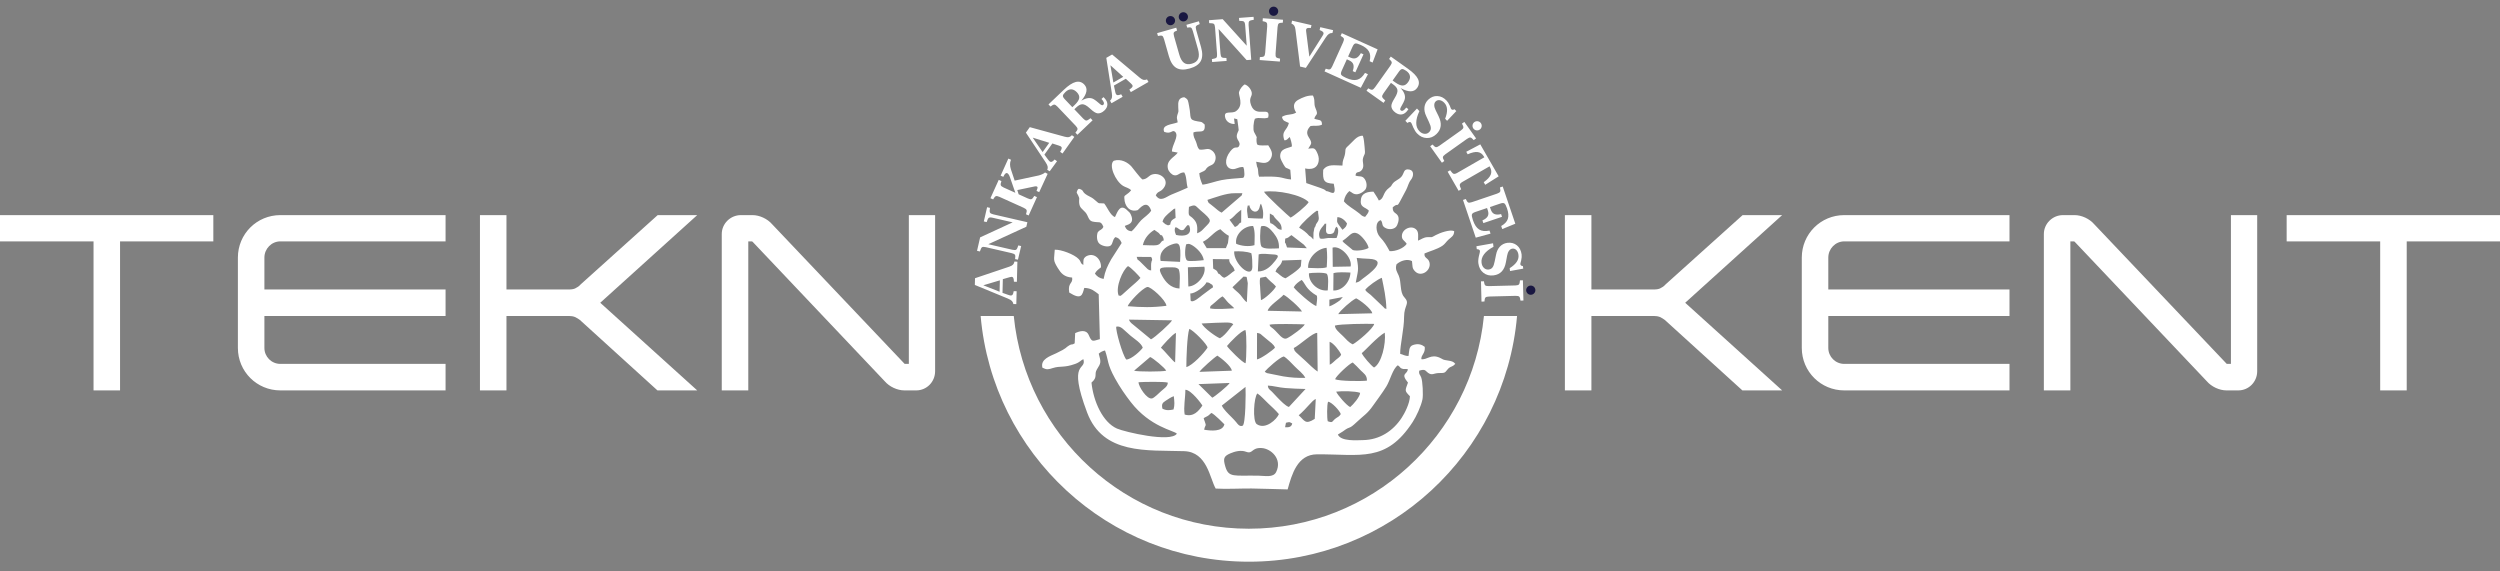
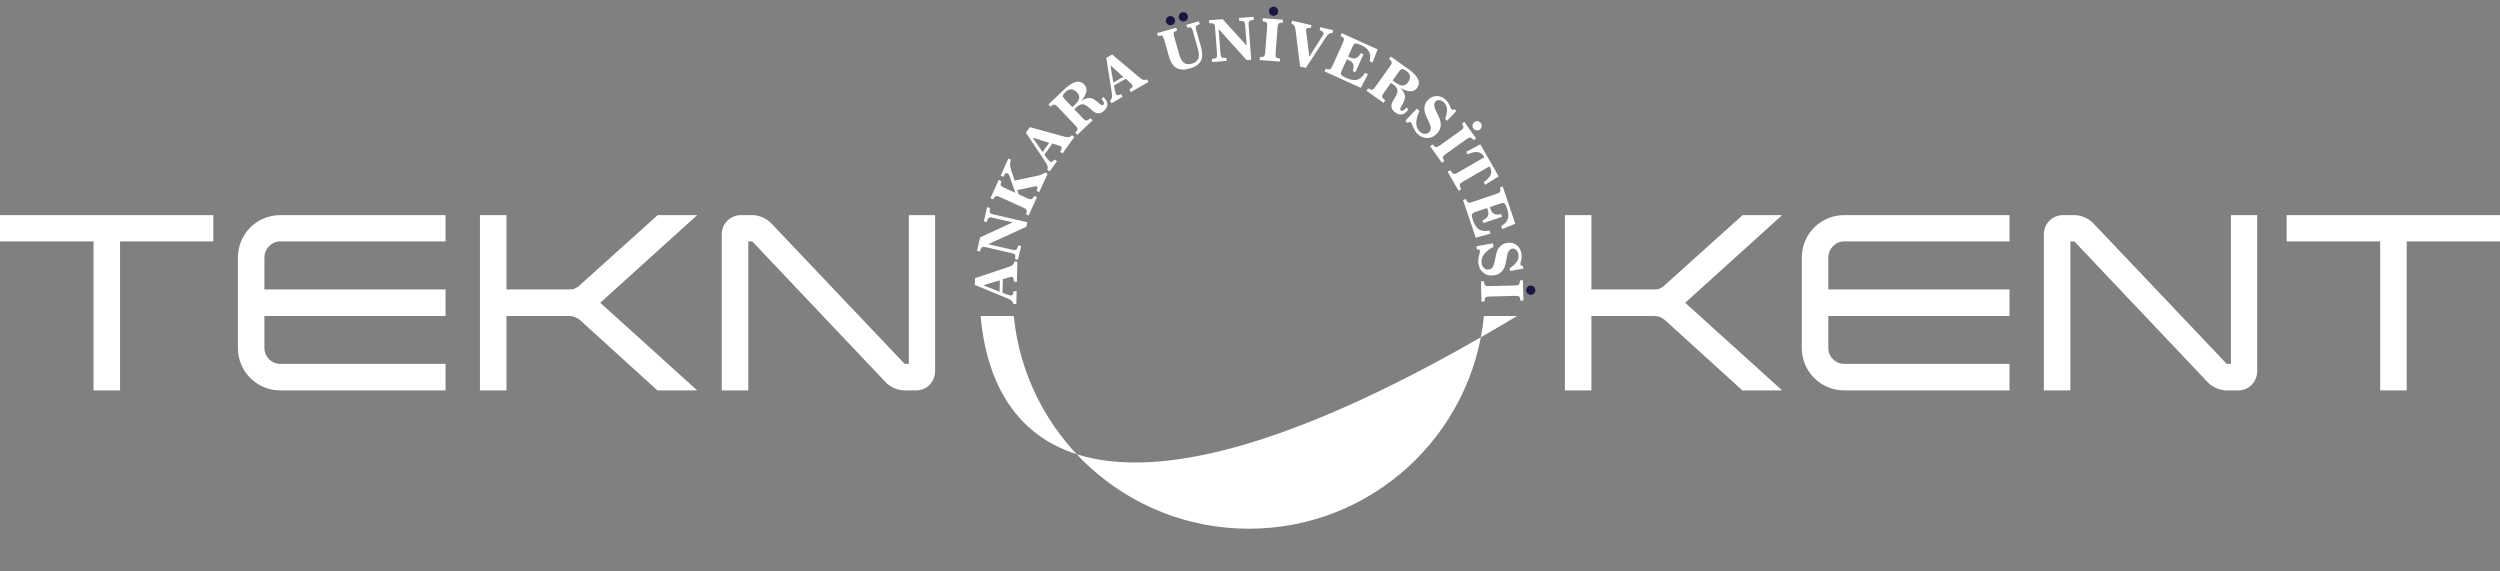
<svg xmlns="http://www.w3.org/2000/svg" width="162" height="37" viewBox="0 0 162 37" fill="none">
  <rect x="0" y="0" width="162" height="37" fill="#808080" stroke="none" />
-   <path fill-rule="evenodd" clip-rule="evenodd" d="M98.305 20.477C97.532 29.398 90.047 36.398 80.926 36.398C71.804 36.398 64.32 29.398 63.546 20.477H65.692C66.458 28.216 72.985 34.261 80.926 34.261C88.866 34.261 95.393 28.216 96.159 20.477H98.305Z" fill="white" />
+   <path fill-rule="evenodd" clip-rule="evenodd" d="M98.305 20.477C71.804 36.398 64.32 29.398 63.546 20.477H65.692C66.458 28.216 72.985 34.261 80.926 34.261C88.866 34.261 95.393 28.216 96.159 20.477H98.305Z" fill="white" />
  <path fill-rule="evenodd" clip-rule="evenodd" d="M98.19 18.497C98.311 18.494 98.39 18.472 98.427 18.432C98.463 18.391 98.486 18.303 98.494 18.168L98.684 18.163L98.718 19.475L98.528 19.48C98.513 19.348 98.487 19.263 98.449 19.224C98.411 19.186 98.331 19.168 98.207 19.171L96.496 19.215C96.372 19.218 96.292 19.24 96.257 19.28C96.22 19.32 96.199 19.407 96.191 19.539L96.001 19.544L95.968 18.232L96.158 18.227C96.174 18.362 96.201 18.448 96.239 18.487C96.278 18.525 96.357 18.543 96.479 18.54L98.19 18.497ZM95.672 15.957L96.749 15.764L96.778 15.993C96.502 16.139 96.298 16.301 96.166 16.478C96.034 16.655 95.98 16.84 96.005 17.031C96.023 17.173 96.076 17.285 96.163 17.365C96.25 17.446 96.352 17.479 96.469 17.464C96.576 17.45 96.66 17.404 96.718 17.324C96.777 17.245 96.824 17.111 96.859 16.922L96.943 16.509C96.985 16.287 97.071 16.109 97.199 15.974C97.328 15.84 97.488 15.76 97.68 15.735C97.92 15.705 98.125 15.759 98.296 15.898C98.466 16.036 98.567 16.233 98.6 16.487C98.607 16.542 98.608 16.601 98.604 16.663C98.599 16.725 98.588 16.798 98.571 16.881C98.562 16.92 98.553 16.959 98.54 16.997C98.528 17.035 98.522 17.055 98.523 17.058C98.523 17.062 98.523 17.073 98.521 17.089C98.519 17.105 98.519 17.119 98.52 17.13C98.524 17.161 98.54 17.186 98.568 17.206C98.597 17.225 98.635 17.238 98.683 17.242L98.706 17.408L97.85 17.563L97.826 17.379C98.039 17.245 98.191 17.108 98.285 16.966C98.38 16.825 98.417 16.676 98.397 16.52C98.38 16.386 98.335 16.28 98.261 16.205C98.187 16.13 98.1 16.099 98 16.112C97.916 16.122 97.845 16.168 97.785 16.249C97.725 16.33 97.683 16.438 97.66 16.572L97.584 16.988C97.537 17.248 97.447 17.449 97.314 17.59C97.181 17.732 97.004 17.817 96.78 17.845C96.525 17.878 96.305 17.821 96.123 17.676C95.94 17.53 95.832 17.326 95.798 17.064C95.79 17 95.788 16.934 95.793 16.865C95.796 16.797 95.809 16.711 95.83 16.607C95.837 16.57 95.85 16.512 95.873 16.432C95.895 16.352 95.903 16.294 95.899 16.259C95.895 16.224 95.874 16.196 95.837 16.176C95.801 16.157 95.754 16.147 95.696 16.148L95.672 15.957ZM94.802 12.957L94.982 12.896C95.037 13.019 95.088 13.094 95.136 13.12C95.184 13.145 95.266 13.138 95.381 13.099L97.003 12.55C97.117 12.512 97.186 12.467 97.209 12.418C97.232 12.369 97.228 12.278 97.196 12.147L97.376 12.086L98.192 14.497L97.345 14.843L97.278 14.645C97.504 14.518 97.647 14.366 97.707 14.187C97.766 14.008 97.749 13.78 97.655 13.503C97.596 13.331 97.541 13.225 97.489 13.185C97.436 13.145 97.347 13.146 97.219 13.19L96.547 13.417L96.6 13.572C96.65 13.721 96.729 13.82 96.836 13.867C96.943 13.915 97.088 13.917 97.272 13.872L97.332 14.049L96.121 14.458L96.061 14.282C96.234 14.206 96.348 14.116 96.404 14.013C96.46 13.911 96.463 13.784 96.412 13.635L96.36 13.48L95.597 13.738C95.469 13.782 95.395 13.835 95.379 13.899C95.362 13.963 95.385 14.086 95.445 14.266C95.546 14.565 95.68 14.767 95.848 14.872C96.015 14.976 96.239 14.999 96.52 14.942L96.587 15.139L95.629 15.401L94.802 12.957ZM96.185 10.193L94.43 11.202C94.327 11.261 94.248 11.281 94.193 11.262C94.138 11.243 94.064 11.166 93.971 11.032L93.807 11.127L94.518 12.364L94.683 12.269C94.613 12.122 94.584 12.02 94.595 11.962C94.607 11.905 94.663 11.846 94.766 11.787L96.522 10.778L96.548 10.824C96.647 10.995 96.663 11.159 96.599 11.317C96.535 11.474 96.384 11.637 96.145 11.806L96.242 11.975L97.114 11.426L95.922 9.354L95.012 9.836L95.106 9.999C95.374 9.879 95.591 9.831 95.759 9.855C95.927 9.879 96.061 9.976 96.159 10.147L96.185 10.193ZM94.666 8.453C94.765 8.383 94.818 8.321 94.826 8.267C94.834 8.213 94.804 8.127 94.735 8.011L94.89 7.9L95.65 8.97L95.495 9.08C95.41 8.978 95.341 8.922 95.287 8.912C95.235 8.901 95.158 8.931 95.057 9.003L93.662 9.995C93.561 10.067 93.507 10.13 93.5 10.182C93.493 10.237 93.523 10.32 93.591 10.434L93.436 10.545L92.675 9.475L92.83 9.365C92.918 9.468 92.989 9.524 93.043 9.535C93.096 9.545 93.172 9.516 93.271 9.445L94.666 8.453ZM91.066 7.828L91.199 7.968C91.245 7.933 91.288 7.912 91.329 7.907C91.371 7.901 91.403 7.911 91.428 7.936C91.453 7.962 91.48 8.014 91.51 8.092C91.539 8.169 91.562 8.224 91.579 8.258C91.624 8.354 91.665 8.431 91.702 8.488C91.739 8.546 91.78 8.598 91.824 8.644C92.007 8.836 92.215 8.935 92.448 8.944C92.682 8.953 92.892 8.868 93.078 8.691C93.242 8.535 93.334 8.361 93.356 8.169C93.38 7.976 93.333 7.761 93.217 7.523L93.031 7.144C92.97 7.022 92.94 6.911 92.94 6.81C92.941 6.709 92.971 6.63 93.032 6.572C93.105 6.502 93.193 6.476 93.297 6.492C93.401 6.509 93.5 6.566 93.594 6.665C93.702 6.778 93.76 6.92 93.769 7.09C93.777 7.26 93.736 7.461 93.644 7.695L93.772 7.829L94.369 7.197L94.253 7.077C94.211 7.101 94.173 7.114 94.138 7.115C94.104 7.116 94.076 7.105 94.055 7.082C94.047 7.074 94.039 7.063 94.031 7.049C94.023 7.035 94.017 7.027 94.014 7.023C94.012 7.021 94.004 7.002 93.991 6.964C93.979 6.925 93.964 6.888 93.948 6.852C93.913 6.775 93.878 6.71 93.845 6.657C93.811 6.605 93.776 6.558 93.737 6.518C93.56 6.332 93.362 6.234 93.143 6.224C92.924 6.213 92.727 6.291 92.552 6.458C92.411 6.592 92.33 6.751 92.306 6.936C92.283 7.12 92.319 7.315 92.416 7.518L92.594 7.9C92.678 8.074 92.72 8.21 92.719 8.309C92.719 8.407 92.68 8.494 92.602 8.568C92.516 8.65 92.415 8.684 92.296 8.67C92.179 8.657 92.07 8.599 91.971 8.495C91.838 8.356 91.771 8.175 91.773 7.954C91.774 7.734 91.842 7.483 91.978 7.201L91.819 7.033L91.066 7.828ZM89.651 6.047C89.581 6.146 89.552 6.222 89.565 6.277C89.579 6.332 89.645 6.41 89.765 6.511L89.654 6.666L88.549 5.88L88.659 5.725C88.776 5.793 88.861 5.823 88.915 5.816C88.969 5.808 89.031 5.755 89.101 5.656L90.093 4.261C90.163 4.162 90.193 4.086 90.183 4.032C90.173 3.979 90.117 3.908 90.013 3.82L90.124 3.665L91.239 4.458C91.571 4.695 91.787 4.914 91.883 5.116C91.979 5.318 91.962 5.512 91.83 5.698C91.727 5.843 91.587 5.915 91.409 5.917C91.232 5.918 91.016 5.848 90.761 5.707C90.891 5.852 90.976 5.988 91.016 6.118C91.056 6.248 91.053 6.373 91.008 6.494C90.973 6.588 90.916 6.703 90.837 6.837C90.807 6.89 90.786 6.928 90.774 6.951C90.745 7.012 90.73 7.056 90.732 7.084C90.733 7.113 90.748 7.137 90.776 7.157C90.822 7.19 90.874 7.19 90.933 7.158C90.993 7.125 91.056 7.063 91.123 6.969L91.264 7.072C91.259 7.081 91.254 7.09 91.247 7.1C91.241 7.11 91.231 7.125 91.217 7.145C91.108 7.298 90.986 7.386 90.849 7.413C90.712 7.439 90.572 7.401 90.427 7.298C90.342 7.237 90.277 7.172 90.233 7.102C90.188 7.032 90.163 6.96 90.159 6.884C90.154 6.771 90.218 6.608 90.352 6.394C90.362 6.376 90.371 6.362 90.377 6.351C90.52 6.121 90.579 5.942 90.552 5.816C90.538 5.756 90.509 5.698 90.464 5.641C90.418 5.584 90.353 5.525 90.266 5.464L90.133 5.369L89.651 6.047ZM90.647 4.646L90.241 5.217L90.408 5.336C90.605 5.476 90.768 5.545 90.898 5.542C91.027 5.54 91.143 5.467 91.245 5.323C91.344 5.184 91.384 5.052 91.364 4.927C91.344 4.803 91.265 4.692 91.128 4.594C91.006 4.508 90.915 4.469 90.853 4.475C90.792 4.482 90.723 4.539 90.647 4.646ZM85.829 4.626L88.181 5.689L88.643 4.809L88.453 4.724C88.304 4.968 88.134 5.117 87.943 5.167C87.752 5.218 87.513 5.178 87.226 5.048C87.053 4.97 86.948 4.903 86.913 4.847C86.877 4.791 86.888 4.701 86.944 4.578L87.276 3.843L87.424 3.911C87.568 3.976 87.659 4.064 87.695 4.175C87.732 4.286 87.72 4.431 87.657 4.609L87.827 4.686L88.354 3.521L88.184 3.444C88.091 3.609 87.991 3.713 87.883 3.759C87.775 3.806 87.65 3.796 87.506 3.731L87.357 3.663L87.649 3.017C87.704 2.895 87.764 2.828 87.83 2.817C87.895 2.806 88.01 2.838 88.176 2.913C88.442 3.033 88.621 3.176 88.711 3.341C88.801 3.506 88.815 3.715 88.753 3.967L88.944 4.054L89.269 3.198L86.949 2.15L86.871 2.323C86.989 2.389 87.058 2.447 87.079 2.498C87.099 2.548 87.084 2.629 87.034 2.739L86.329 4.3C86.279 4.41 86.228 4.474 86.177 4.492C86.125 4.51 86.036 4.497 85.908 4.452L85.829 4.626ZM84.245 4.313L83.946 1.919C83.931 1.804 83.905 1.72 83.867 1.665C83.829 1.61 83.769 1.562 83.684 1.524L83.726 1.339L84.984 1.629L84.941 1.814C84.837 1.804 84.762 1.806 84.719 1.82C84.676 1.834 84.649 1.866 84.637 1.915C84.634 1.929 84.633 1.946 84.633 1.966C84.633 1.987 84.635 2.013 84.639 2.044L84.845 3.671L85.665 2.376C85.67 2.368 85.677 2.356 85.687 2.341C85.732 2.271 85.757 2.221 85.764 2.193C85.775 2.145 85.762 2.101 85.724 2.064C85.686 2.027 85.615 1.987 85.511 1.946L85.553 1.761L86.385 1.953L86.343 2.138C86.257 2.134 86.183 2.153 86.118 2.195C86.054 2.237 85.986 2.311 85.916 2.419L84.619 4.399L84.245 4.313ZM82.114 1.707C82.123 1.586 82.109 1.505 82.073 1.465C82.036 1.424 81.951 1.393 81.817 1.371L81.832 1.181L83.14 1.28L83.126 1.47C82.993 1.471 82.906 1.488 82.863 1.522C82.822 1.556 82.796 1.634 82.786 1.758L82.657 3.464C82.647 3.588 82.661 3.67 82.697 3.709C82.734 3.749 82.818 3.779 82.949 3.801L82.934 3.99L81.626 3.891L81.64 3.701C81.776 3.699 81.864 3.681 81.907 3.647C81.949 3.612 81.975 3.535 81.984 3.413L82.114 1.707ZM80.787 2.963L80.686 1.636C80.677 1.51 80.648 1.431 80.601 1.397C80.555 1.365 80.455 1.349 80.302 1.351L80.287 1.161L81.232 1.09L81.246 1.279C81.091 1.301 80.994 1.332 80.954 1.372C80.915 1.411 80.9 1.494 80.909 1.619L81.08 3.872L80.781 3.894L78.966 1.879L79.087 3.473C79.097 3.598 79.124 3.677 79.169 3.711C79.215 3.745 79.316 3.76 79.472 3.758L79.486 3.948L78.546 4.019L78.531 3.83C78.687 3.805 78.784 3.774 78.822 3.737C78.859 3.698 78.874 3.616 78.864 3.49L78.735 1.784C78.725 1.658 78.698 1.579 78.656 1.547C78.612 1.516 78.512 1.499 78.354 1.499L78.34 1.31L79.231 1.242L80.787 2.963ZM75.431 2.543C75.396 2.419 75.355 2.345 75.308 2.322C75.261 2.299 75.17 2.302 75.034 2.33L74.982 2.147L76.222 1.795L76.275 1.978C76.162 2.017 76.093 2.06 76.067 2.104C76.04 2.15 76.045 2.235 76.08 2.358L76.409 3.514C76.486 3.788 76.591 3.974 76.722 4.071C76.853 4.168 77.024 4.187 77.234 4.127C77.443 4.068 77.579 3.961 77.643 3.805C77.707 3.649 77.701 3.437 77.624 3.168L77.296 2.013C77.261 1.889 77.22 1.815 77.174 1.79C77.127 1.766 77.046 1.766 76.931 1.791L76.879 1.608L77.689 1.378L77.741 1.561C77.612 1.608 77.533 1.654 77.504 1.698C77.476 1.743 77.48 1.827 77.515 1.951L77.828 3.053C77.935 3.431 77.93 3.731 77.812 3.953C77.695 4.174 77.455 4.336 77.094 4.438C76.733 4.541 76.445 4.529 76.228 4.401C76.013 4.275 75.851 4.022 75.744 3.644L75.431 2.543ZM72.024 6.69L71.93 6.525C71.992 6.47 72.032 6.407 72.05 6.338C72.068 6.269 72.067 6.167 72.047 6.032L71.687 3.749L72.066 3.531L73.861 5.039C73.953 5.116 74.032 5.162 74.098 5.176C74.164 5.189 74.24 5.179 74.327 5.146L74.422 5.311L73.278 5.969L73.183 5.804C73.282 5.738 73.345 5.684 73.372 5.641C73.399 5.597 73.4 5.552 73.372 5.505C73.362 5.486 73.335 5.456 73.292 5.416C73.287 5.411 73.283 5.408 73.283 5.407L72.952 5.103L72.183 5.545L72.255 5.894L72.257 5.906C72.275 5.998 72.294 6.06 72.313 6.093C72.34 6.14 72.378 6.165 72.427 6.168C72.476 6.17 72.551 6.151 72.653 6.109L72.748 6.273L72.024 6.69ZM72.146 5.347L72.786 4.979L71.954 4.228L72.146 5.347ZM70.191 7.683L69.617 7.081L69.735 6.968C69.811 6.895 69.882 6.842 69.946 6.808C70.011 6.774 70.074 6.757 70.135 6.755C70.264 6.752 70.428 6.843 70.627 7.028C70.636 7.036 70.649 7.047 70.664 7.061C70.849 7.233 70.998 7.326 71.109 7.343C71.184 7.354 71.26 7.343 71.337 7.312C71.415 7.282 71.491 7.23 71.567 7.158C71.695 7.036 71.759 6.905 71.759 6.766C71.76 6.627 71.695 6.49 71.566 6.354C71.55 6.337 71.537 6.324 71.528 6.316C71.519 6.307 71.511 6.3 71.504 6.294L71.376 6.413C71.455 6.497 71.504 6.57 71.525 6.635C71.546 6.699 71.535 6.75 71.495 6.789C71.469 6.813 71.443 6.823 71.415 6.819C71.386 6.815 71.345 6.792 71.291 6.752C71.271 6.736 71.238 6.708 71.192 6.668C71.075 6.565 70.973 6.488 70.887 6.436C70.777 6.368 70.655 6.342 70.519 6.356C70.385 6.371 70.234 6.428 70.068 6.528C70.255 6.305 70.365 6.106 70.397 5.932C70.429 5.758 70.385 5.606 70.262 5.478C70.105 5.313 69.917 5.258 69.701 5.315C69.484 5.371 69.228 5.541 68.932 5.822L67.942 6.766L68.073 6.904C68.179 6.819 68.26 6.778 68.314 6.778C68.368 6.778 68.438 6.822 68.521 6.909L69.703 8.149C69.786 8.236 69.826 8.307 69.824 8.361C69.821 8.416 69.775 8.494 69.686 8.596L69.817 8.733L70.799 7.797L70.668 7.659C70.546 7.758 70.457 7.808 70.4 7.811C70.344 7.813 70.274 7.77 70.191 7.683ZM69.005 6.438L69.488 6.946L69.637 6.804C69.811 6.637 69.91 6.49 69.932 6.363C69.954 6.235 69.904 6.108 69.783 5.98C69.665 5.857 69.543 5.793 69.417 5.789C69.291 5.785 69.167 5.841 69.045 5.957C68.937 6.06 68.881 6.142 68.876 6.204C68.871 6.265 68.914 6.344 69.005 6.438ZM68.022 11.098L67.861 11.004C67.894 10.928 67.901 10.867 67.889 10.796C67.877 10.726 67.833 10.633 67.758 10.519L66.478 8.595L66.731 8.239L68.992 8.859C69.108 8.892 69.199 8.9 69.264 8.885C69.33 8.87 69.396 8.829 69.461 8.762L69.616 8.872L68.851 9.948L68.696 9.837C68.758 9.737 68.793 9.662 68.799 9.611C68.806 9.56 68.787 9.518 68.743 9.486C68.725 9.474 68.688 9.458 68.633 9.44C68.626 9.438 68.621 9.436 68.62 9.435L68.193 9.297L67.678 10.02L67.889 10.307L67.897 10.317C67.952 10.393 67.995 10.442 68.025 10.464C68.07 10.495 68.115 10.502 68.16 10.484C68.206 10.466 68.266 10.417 68.342 10.336L68.496 10.446L68.022 11.098ZM67.562 9.855L67.99 9.254L66.92 8.919L67.562 9.855ZM64.771 12.759L66.33 13.463C66.441 13.514 66.505 13.564 66.523 13.616C66.541 13.667 66.528 13.757 66.484 13.885L66.657 13.963L67.194 12.774L67.021 12.696C66.954 12.813 66.895 12.883 66.845 12.903C66.794 12.924 66.714 12.909 66.603 12.859L66.008 12.59L65.921 12.316L67.059 12.078L67.063 12.078C67.115 12.068 67.157 12.071 67.189 12.085C67.22 12.099 67.236 12.123 67.235 12.156C67.235 12.189 67.212 12.261 67.167 12.372L67.34 12.451L67.887 11.266L67.72 11.175C67.646 11.261 67.402 11.349 67.291 11.374L65.75 11.704L65.503 10.961C65.468 10.854 65.451 10.749 65.451 10.647C65.451 10.546 65.469 10.454 65.506 10.374L65.515 10.354L65.341 10.276L64.841 11.383L65.014 11.461L65.023 11.441C65.064 11.351 65.106 11.287 65.147 11.25C65.189 11.213 65.23 11.204 65.27 11.222C65.302 11.236 65.333 11.265 65.362 11.309C65.392 11.351 65.418 11.405 65.439 11.469L65.795 12.493L65.044 12.154C64.933 12.104 64.869 12.053 64.851 12.002C64.833 11.95 64.846 11.861 64.891 11.733L64.718 11.655L64.18 12.844L64.354 12.922C64.42 12.804 64.478 12.735 64.529 12.714C64.579 12.694 64.66 12.709 64.771 12.759ZM65.62 14.409L64.323 14.11C64.2 14.082 64.115 14.085 64.07 14.12C64.025 14.155 63.98 14.245 63.936 14.392L63.751 14.349L63.964 13.427L64.149 13.469C64.124 13.624 64.124 13.726 64.15 13.776C64.176 13.825 64.251 13.864 64.373 13.892L66.574 14.4L66.507 14.692L64.042 15.824L65.6 16.184C65.722 16.212 65.806 16.21 65.851 16.177C65.897 16.143 65.942 16.052 65.986 15.902L66.171 15.945L65.963 16.827L65.778 16.79C65.801 16.634 65.797 16.563 65.772 16.515C65.747 16.468 65.672 16.43 65.549 16.402L63.882 16.017C63.759 15.989 63.676 15.991 63.633 16.022C63.589 16.054 63.544 16.145 63.497 16.295L63.312 16.253L63.512 15.382L65.62 14.409ZM65.857 19.707L65.667 19.702C65.652 19.62 65.62 19.553 65.57 19.502C65.52 19.451 65.433 19.398 65.307 19.346L63.17 18.465L63.181 18.028L65.403 17.28C65.517 17.241 65.597 17.198 65.643 17.148C65.688 17.099 65.72 17.038 65.737 16.946L65.927 16.96L65.894 18.261L65.703 18.256C65.699 18.138 65.686 18.056 65.662 18.01C65.639 17.964 65.601 17.94 65.546 17.939C65.524 17.939 65.485 17.946 65.429 17.962C65.422 17.964 65.418 17.965 65.416 17.965L64.984 18.089L64.962 18.976L65.297 19.096L65.309 19.1C65.397 19.133 65.46 19.149 65.497 19.15C65.552 19.152 65.593 19.132 65.621 19.092C65.648 19.051 65.671 18.976 65.688 18.867L65.878 18.872L65.857 19.707ZM64.773 18.905L64.792 18.166L63.718 18.486L64.773 18.905Z" fill="white" />
  <path fill-rule="evenodd" clip-rule="evenodd" d="M58.606 25.298H59.37C60.054 25.298 60.595 24.741 60.595 24.057V13.939H58.893V23.58H58.638H58.622L50.032 14.528C49.729 14.178 49.22 13.939 48.759 13.939H48.011C47.327 13.939 46.77 14.496 46.77 15.164V25.298H48.489V15.641H48.727C48.743 15.657 48.743 15.657 48.759 15.657L57.334 24.709C57.636 25.059 58.145 25.298 58.606 25.298ZM45.18 13.939H42.618L37.56 18.489V18.505C37.48 18.568 37.385 18.632 37.257 18.696C37.13 18.744 37.003 18.759 36.891 18.759H32.819V13.939H31.101V25.298H32.819V20.477H36.891C37.003 20.477 37.13 20.493 37.257 20.541C37.385 20.605 37.496 20.668 37.575 20.732L42.602 25.298H45.18L38.896 19.619L45.18 13.939ZM18.167 25.298H28.873V23.58H18.167C17.595 23.58 17.133 23.118 17.133 22.546V20.477H28.873V18.759H17.133V16.691C17.133 16.119 17.595 15.641 18.167 15.641H28.873V13.939H18.167C16.64 13.939 15.415 15.164 15.415 16.691V22.546C15.415 24.073 16.64 25.298 18.167 25.298ZM6.061 25.298H7.779V15.641H13.824V13.939H-0V15.641H6.061V25.298Z" fill="white" />
  <path fill-rule="evenodd" clip-rule="evenodd" d="M154.236 25.298H155.955V15.641H162V13.939H148.175V15.641H154.236V25.298ZM144.278 25.298H145.041C145.725 25.298 146.266 24.741 146.266 24.057V13.939H144.564V23.58H144.31H144.294L135.703 14.528C135.401 14.178 134.892 13.939 134.43 13.939H133.683C132.999 13.939 132.442 14.496 132.442 15.164V25.298H134.16V15.641H134.399C134.414 15.657 134.414 15.657 134.43 15.657L143.005 24.709C143.307 25.059 143.817 25.298 144.278 25.298ZM119.508 25.298H130.215V23.58H119.508C118.936 23.58 118.474 23.118 118.474 22.546V20.477H130.215V18.759H118.474V16.691C118.474 16.119 118.936 15.641 119.508 15.641H130.215V13.939H119.508C117.981 13.939 116.756 15.164 116.756 16.691V22.546C116.756 24.073 117.981 25.298 119.508 25.298ZM115.484 13.939H112.922L107.863 18.489V18.505C107.784 18.568 107.689 18.632 107.561 18.696C107.434 18.744 107.307 18.759 107.195 18.759H103.123V13.939H101.405V25.298H103.123V20.477H107.195C107.307 20.477 107.434 20.493 107.561 20.541C107.689 20.605 107.8 20.668 107.879 20.732L112.906 25.298H115.484L109.2 19.619L115.484 13.939Z" fill="white" />
-   <path fill-rule="evenodd" clip-rule="evenodd" d="M81.905 12.425C82.752 12.296 84.369 12.625 84.801 13.099C84.677 13.335 83.807 14.031 83.63 14.1C83.549 14.053 81.974 12.6 81.905 12.425ZM77.045 13.405C77.502 13.224 77.422 13.313 77.8 13.634C78.606 14.318 78.494 14.305 78.059 14.754C77.89 14.929 77.821 15.025 77.575 15.118C77.596 14.714 77.596 14.481 77.374 14.226C77.051 13.853 76.986 14.151 77.045 13.405ZM86.66 14.071C86.917 14.069 87.157 14.276 87.287 14.478C87.246 14.654 87.23 14.698 86.995 14.891C86.984 14.879 86.969 14.847 86.965 14.856L86.746 14.558C86.604 14.361 86.646 14.348 86.66 14.071ZM76.153 14.734C76.336 14.692 76.445 15.014 76.704 14.887C76.782 14.803 76.795 14.761 76.851 14.701C76.999 14.543 76.865 14.607 77.053 14.601C77.312 15.236 76.743 15.35 76.207 15.224C76.127 15.03 76.089 14.914 76.153 14.734ZM86.99 15.614C87.064 15.553 87.099 15.535 87.201 15.458C87.478 15.25 87.631 14.962 87.985 15.14C88.225 15.261 88.641 15.764 88.684 16.062C88.515 16.185 87.94 16.29 87.664 16.204L87.072 15.715C87.061 15.703 87.006 15.624 86.99 15.614ZM81.203 14.646C81.349 15 81.294 15.481 81.289 15.887C80.906 16 80.429 15.938 80.105 15.798C80.001 15.21 80.621 14.619 81.203 14.646ZM81.719 14.665C82.046 14.552 82.334 14.856 82.518 15.089C82.742 15.372 82.901 15.647 82.876 16.093C82.581 16.097 81.84 16.183 81.727 15.944C81.618 15.714 81.65 14.851 81.719 14.665ZM79.974 16.29C80.33 16.268 80.792 16.292 81.088 16.411C81.141 16.608 81.157 17.046 81.152 17.298C81.137 18.122 79.929 17.106 79.974 16.29ZM81.509 17.592L81.561 16.485C81.833 16.402 82.184 16.477 82.478 16.486C82.894 16.5 82.872 16.601 82.635 16.9C82.379 17.224 82.028 17.596 81.509 17.592ZM76.868 15.829L76.963 15.81C77.045 15.809 76.98 15.79 77.099 15.818C77.131 15.826 77.253 15.891 77.288 15.913C77.576 16.097 77.952 16.47 78.004 16.857C77.826 16.883 77.042 16.958 76.931 16.883C76.723 16.742 76.799 16.009 76.868 15.829ZM87.914 16.713C88.18 16.744 88.409 16.756 88.708 16.77C90.013 16.83 88.698 17.767 88.309 18.054C88.125 18.19 88.106 18.267 87.851 18.319C87.98 17.566 88.079 17.55 87.914 16.713ZM76.469 16.969L75.208 16.909C75.089 16.33 75.503 15.998 75.906 15.852C76.392 15.677 76.549 15.691 76.469 16.969ZM86.35 16.046C86.853 15.884 87.639 16.696 87.523 17.268L86.362 17.29L86.35 16.046ZM85.964 16.057C86.017 16.528 86.002 16.827 85.971 17.321C85.633 17.424 85.129 17.361 84.766 17.359C84.729 16.734 85.345 16.111 85.964 16.057ZM76.375 17.437C76.509 17.739 76.432 18.32 76.431 18.696C75.852 18.672 75.516 18.254 75.314 17.889C75.008 17.336 75.134 17.309 75.967 17.324C76.152 17.327 76.231 17.332 76.375 17.437ZM77.004 18.565L76.975 17.319L78.045 17.283C78.179 17.844 77.546 18.552 77.004 18.565ZM86.398 18.825L86.409 17.701C86.68 17.615 87.21 17.649 87.508 17.662C87.497 18.252 86.994 18.851 86.398 18.825ZM84.82 17.709C84.968 17.672 85.869 17.634 85.984 17.752C86.112 17.932 86.053 18.543 86.039 18.817C85.4 18.902 84.781 18.294 84.82 17.709ZM72.488 19.152C72.264 18.607 72.755 17.485 73.095 17.244C73.286 17.324 73.832 17.901 73.9 18.008C73.713 18.232 73.478 18.411 73.255 18.611L72.731 19.082C72.549 19.207 72.703 19.168 72.488 19.152ZM83.832 18.615C83.958 18.396 84.142 18.269 84.347 18.14C84.57 18.338 84.593 18.735 85.338 19.167C85.378 19.38 85.316 19.587 85.296 19.834C84.994 19.738 83.977 18.832 83.832 18.615ZM88.466 18.781C88.644 18.54 89.275 18.097 89.542 18.001C89.678 18.665 89.821 19.283 89.838 20.022C89.643 19.937 89.802 20.049 89.638 19.886L88.819 19.107C88.626 18.942 88.569 18.94 88.466 18.781ZM86.143 19.85L86.144 19.415L87.016 19.247L86.837 19.454C86.661 19.589 86.336 19.797 86.143 19.85ZM75.585 19.817C74.668 19.933 73.986 19.917 73.074 19.842C73.161 19.59 74.004 18.685 74.344 18.596C74.544 18.544 75.549 19.439 75.585 19.817ZM79.217 19.203C79.372 19.32 79.45 19.474 79.594 19.616C79.733 19.752 79.861 19.84 79.98 19.975C79.606 20.001 78.734 20.068 78.408 19.98C78.428 19.775 78.458 19.842 78.747 19.579C78.931 19.413 79.036 19.312 79.217 19.203ZM83.174 19.101C83.395 19.186 84.259 19.954 84.368 20.186L82.149 20.138C82.194 19.835 82.976 19.342 83.174 19.101ZM87.877 19.331C88.11 19.43 88.886 20.019 88.922 20.303L86.716 20.356C86.857 20.114 87.56 19.48 87.877 19.331ZM73.159 20.711L75.949 20.757C75.879 20.925 74.819 21.89 74.584 21.989L73.309 20.938C73.171 20.807 73.178 20.736 73.159 20.711ZM79.052 21.921C78.814 21.838 78.006 21.26 77.865 20.962C78.007 20.955 79.557 20.865 79.716 20.916C79.904 20.975 79.804 20.916 79.925 21.04C79.846 21.003 79.501 21.668 79.052 21.921ZM82.261 21.042C82.496 20.962 84.176 21.007 84.547 21.019C84.496 21.184 83.705 21.774 83.4 21.919C83.107 22.057 82.859 21.615 82.526 21.319C82.366 21.176 82.319 21.209 82.261 21.042ZM87.657 22.314C87.367 22.174 87.236 21.983 87.028 21.781C86.772 21.533 86.504 21.33 86.502 21.097C86.847 20.988 88.586 20.971 89.047 20.989C88.988 21.293 87.96 22.155 87.657 22.314ZM72.334 21.168C72.642 21.096 72.82 21.387 73.263 21.756C73.51 21.962 73.961 22.236 74.051 22.532C73.928 22.717 73.325 23.289 72.982 23.299C72.737 23.009 72.281 21.392 72.334 21.168ZM89.036 23.816C88.837 23.68 88.338 23.111 88.241 22.884C88.451 22.727 89.248 21.832 89.733 21.555C89.818 22.287 89.523 23.553 89.036 23.816ZM79.508 22.421C79.673 22.216 80.429 21.41 80.707 21.388C80.794 21.713 80.776 23.175 80.715 23.535C80.544 23.541 79.59 22.574 79.508 22.421ZM76.875 23.785C76.873 23.262 76.923 21.727 77.066 21.316C77.307 21.371 78.278 22.359 78.245 22.532C78.013 22.887 77.27 23.689 76.875 23.785ZM81.452 23.291L81.456 21.572C81.696 21.617 81.656 21.623 81.815 21.756C81.948 21.867 82.002 21.908 82.116 22.006C82.294 22.16 82.568 22.331 82.617 22.532C82.485 22.694 81.712 23.244 81.452 23.291ZM75.226 22.532C75.257 22.473 75.977 21.651 76.201 21.57L76.148 23.484C76.003 23.414 75.472 22.736 75.226 22.532ZM83.831 22.556C84.186 22.393 85.108 21.518 85.356 21.576L85.384 24.078C85.22 23.989 84.735 23.523 84.595 23.386L83.99 22.837C83.819 22.666 83.901 22.68 83.831 22.556ZM71.198 22.918C71.319 22.813 71.434 22.749 71.605 22.71C71.844 23.371 71.72 23.551 72.257 24.526C72.569 25.094 72.934 25.615 73.273 26.052C74.536 27.681 76.081 27.894 76.261 28.102C75.872 28.695 72.88 27.991 72.378 27.77C71.473 27.372 70.855 26.037 70.728 24.793C71.163 24.421 70.874 24.271 71.081 23.936C71.337 23.522 71.363 23.498 71.198 22.918ZM86.167 23.635L86.157 22.148C86.397 22.217 86.785 22.706 86.905 22.973C86.837 23.102 86.898 23.034 86.749 23.171C86.683 23.232 86.642 23.253 86.566 23.317C86.418 23.44 86.332 23.555 86.167 23.635ZM73.489 24.021L74.529 23.135C74.696 23.185 75.504 23.852 75.569 24.021C75.325 24.093 73.712 24.095 73.489 24.021ZM78.886 23.044C79.117 23.191 79.805 23.738 79.819 24.021L77.722 24.096C77.874 23.878 78.66 23.18 78.886 23.044ZM91.236 24.793C91.042 25.334 91.006 25.309 91.363 25.675C91.356 26.14 91.019 26.785 90.826 27.078C90.266 27.931 89.4 28.502 88.321 28.519C87.943 28.525 86.889 28.619 86.694 28.158L87.017 27.957C87.582 27.532 87.326 27.908 87.934 27.333C88.393 26.9 88.605 26.814 88.978 26.277C89.238 25.903 89.557 25.494 89.837 25.04C90.083 24.641 90.25 23.89 90.58 23.671C90.742 23.774 90.707 23.833 90.83 23.882C90.979 23.943 91.032 23.887 91.228 23.923C91.2 24.281 90.726 24.167 91.236 24.793ZM81.957 24.076C82.088 23.91 82.916 23.152 83.189 23.097C83.375 23.191 83.735 23.571 83.901 23.747C84.126 23.985 84.448 24.201 84.583 24.485C84.045 24.497 83.671 24.47 83.159 24.39L82.101 24.178C81.981 24.121 82.021 24.139 81.957 24.076ZM86.514 24.572C86.586 24.354 87.445 23.555 87.657 23.488C87.863 23.669 87.98 23.802 88.173 24.001C88.349 24.183 88.594 24.307 88.576 24.665C88.215 24.711 86.781 24.704 86.514 24.572ZM73.779 24.768C74.1 24.744 75.426 24.719 75.673 24.793C75.676 25.049 75.405 25.191 75.245 25.343C75.109 25.472 74.801 25.773 74.665 25.815C74.323 25.92 73.762 25.016 73.779 24.768ZM77.661 24.89L79.683 24.816C79.578 25.002 78.674 25.735 78.555 25.771L77.661 24.89ZM82.157 24.985C82.493 24.995 82.89 25.117 83.301 25.145C83.741 25.176 84.137 25.198 84.6 25.206L83.52 26.372C83.291 26.298 82.992 25.977 82.776 25.758C82.647 25.627 82.56 25.52 82.428 25.388C82.287 25.247 82.169 25.208 82.157 24.985ZM86.585 25.378C86.976 25.332 87.798 25.337 88.136 25.455C88.128 25.709 87.691 26.218 87.491 26.378C87.27 26.286 86.656 25.579 86.585 25.378ZM79.173 26.282L80.709 25.071C80.732 25.383 80.721 27.517 80.519 27.589C80.31 27.665 80.192 27.462 80.116 27.37C80.036 27.271 79.92 27.148 79.799 27.027C79.598 26.824 79.286 26.535 79.173 26.282ZM76.766 26.863C76.684 26.358 76.815 25.779 76.811 25.257C77.18 25.252 77.884 26.199 77.914 26.282C77.662 26.646 77.34 27.036 76.766 26.863ZM76.045 26.533C75.784 26.591 75.58 26.611 75.326 26.483C75.255 26.18 75.332 26.101 75.539 25.966C75.667 25.882 75.906 25.718 76.063 25.674C76.1 26.018 76.13 26.233 76.045 26.533ZM81.479 25.495C81.706 25.64 81.967 25.947 82.175 26.138C82.362 26.31 82.683 26.607 82.872 26.834C82.751 27.153 82.01 27.877 81.437 27.484C81.155 27.29 81.25 25.724 81.479 25.495ZM86.037 27.296C85.984 27.091 85.981 26.226 86.057 26.034C86.283 26.034 86.828 26.627 86.883 26.834C86.752 27.032 86.704 26.994 86.525 27.136C86.303 27.311 86.387 27.424 86.037 27.296ZM84.156 26.91C84.682 26.469 85.024 25.937 85.261 25.854L85.195 27.143C84.576 27.539 84.552 27.265 84.156 26.91ZM77.998 27.096C78.109 27.02 78.129 27.034 78.241 26.966C78.396 26.873 78.346 26.868 78.5 26.759C78.665 26.81 79.329 27.478 79.341 27.496C79.221 27.994 78.46 27.918 78.03 27.846C78.091 27.491 78.204 27.67 78.058 27.279C78.018 27.173 78.042 27.253 77.998 27.096ZM83.273 27.684L83.33 27.395C83.576 27.341 83.521 27.325 83.737 27.441C83.695 27.63 83.579 27.711 83.273 27.684ZM82.318 14.46C82.261 14.225 82.286 14.085 82.286 13.834L82.512 13.961C82.709 14.325 83.088 14.396 83.047 14.894C82.799 14.864 82.802 14.805 82.66 14.675C82.564 14.586 82.45 14.488 82.318 14.46ZM80.87 14.128C80.854 13.973 80.823 13.84 80.814 13.698C80.811 13.657 80.809 13.523 80.819 13.488C80.898 13.195 80.779 13.378 80.962 13.304C81.009 13.706 81.467 13.907 81.611 13.464C81.668 13.288 81.629 13.301 81.712 13.198C81.821 13.463 81.898 13.766 81.826 14.162C81.693 14.174 80.895 14.136 80.87 14.128ZM80.229 13.755L80.433 13.591L80.428 14.413C80.195 14.501 80.345 14.575 80.022 14.712L79.672 14.239C79.932 14.094 80.033 13.905 80.229 13.755ZM80.013 12.521L80.505 12.52L80.463 12.662L79.162 13.78C78.974 13.693 78.84 13.556 78.674 13.422C78.577 13.345 78.535 13.311 78.462 13.252C78.288 13.111 78.323 13.186 78.24 12.952C78.718 12.805 79.472 12.506 80.013 12.521ZM74.662 16.848C74.653 16.86 74.646 16.877 74.642 16.887C74.639 16.896 74.628 16.915 74.624 16.927C74.565 17.121 74.603 17.32 74.595 17.523C74.384 17.478 74.547 17.542 74.364 17.434L73.852 16.926C73.641 16.733 73.756 16.93 73.657 16.646L74.584 16.649C74.625 16.713 74.632 16.651 74.662 16.848ZM83.091 16.88L84.331 16.836L84.297 17.236C84.249 17.446 83.321 18.034 83.299 18.035C82.983 17.927 82.889 17.731 82.653 17.606C82.766 17.246 82.997 17.267 83.091 16.88ZM84.492 15.856L84.683 16.084L83.41 16.037C83.376 16.038 83.353 15.806 83.264 15.713L83.282 15.463C83.532 15.397 83.483 15.364 83.685 15.235L84.492 15.856ZM79.573 15.749C79.565 15.76 79.558 15.779 79.555 15.788L79.438 16.079L78.197 16.078L77.946 15.669C78.397 15.458 78.663 15.004 79.078 14.852C79.229 15.002 79.447 15.193 79.628 15.28L79.573 15.749ZM78.943 17.728C78.84 17.486 78.819 17.533 78.614 17.401L78.592 16.788L79.658 16.799C79.618 17.1 79.914 17.173 80.01 17.534C79.803 17.654 79.621 17.884 79.328 18C79.088 17.906 79.122 17.778 78.943 17.728ZM78.181 18.292C78.449 18.328 78.316 18.334 78.549 18.451C78.601 18.538 78.582 18.491 78.605 18.616C78.397 18.747 78.113 18.979 77.907 19.125C77.811 19.194 77.288 19.677 77.152 19.476L77.132 19.015C77.436 19.04 78.082 18.546 78.181 18.292ZM85.852 14.486C85.964 14.556 85.937 14.353 85.934 14.658C85.932 14.939 85.856 15.203 86.216 15.165C86.565 15.129 86.418 14.85 86.609 14.689C86.803 14.855 86.688 15.244 86.609 15.42C86.407 15.444 86.264 15.41 86.056 15.424C85.87 15.437 85.687 15.517 85.525 15.443C85.342 14.931 85.741 14.699 85.852 14.486ZM85.414 13.794C85.444 14.071 85.516 14.193 85.365 14.403C85.276 14.531 85.274 14.52 85.233 14.679C85.192 14.739 85.231 14.637 85.168 14.794L85.115 15.083C85.105 15.243 85.118 15.362 85.107 15.519C84.949 15.365 85.013 15.377 84.833 15.277C84.671 15.073 84.407 14.88 84.183 14.754C84.286 14.534 85.046 13.819 85.34 13.649C85.483 13.724 85.392 13.631 85.414 13.794ZM75.832 14.552C75.634 14.623 75.747 14.622 75.51 14.523L75.333 14.368C75.385 14.095 75.655 13.885 75.858 13.711C75.89 13.684 75.97 13.615 75.985 13.605C76.094 13.527 75.96 13.588 76.152 13.507L76.178 14.121C75.994 14.22 75.862 14.272 75.832 14.552ZM75.298 15.251C75.376 15.393 75.396 15.405 75.412 15.581C75.176 15.619 75.269 15.844 74.919 15.892C74.747 15.916 74.264 15.884 74.056 15.883C74.162 15.412 74.484 15.088 74.804 14.897L75.079 15.09C75.218 15.227 75.144 15.234 75.298 15.251ZM80.756 17.937C80.768 17.947 80.783 17.95 80.788 17.97L80.856 18.351L80.795 19.578C80.672 19.531 80.448 19.19 80.377 19.11C80.208 18.916 80.022 18.809 79.862 18.615L80.466 18.034C80.654 17.879 80.461 17.93 80.756 17.937ZM81.665 18.777C81.664 18.493 81.594 18.268 81.666 18L82.029 17.932C82.165 18.064 82.212 18.132 82.35 18.249C82.459 18.341 82.578 18.439 82.68 18.56C82.598 18.785 81.932 19.391 81.71 19.448L81.665 18.777ZM81.453 10.783L81.399 10.481C81.749 10.528 82.096 10.695 82.331 10.304C82.553 9.934 82.332 9.666 82.185 9.418C81.941 9.41 81.67 9.46 81.479 9.377C81.47 9.363 81.461 9.323 81.459 9.331C81.457 9.338 81.444 9.296 81.442 9.283L81.425 9.181C81.392 8.711 81.549 9.103 81.268 8.561C81.182 8.395 81.225 7.913 81.318 7.694C81.627 7.57 81.831 7.738 82.177 7.621C82.365 6.811 81.403 7.681 81.078 6.834C80.885 6.33 81.157 6.28 81.114 6.005C81.081 5.796 80.877 5.527 80.651 5.47C80.528 5.541 80.343 5.762 80.289 5.961C80.232 6.176 80.633 6.802 80.101 7.198C79.816 7.41 79.269 7.11 79.393 7.618C79.45 7.852 79.672 8.042 80.007 8.035L79.967 7.674L80.175 7.725C80.3 8.665 80.292 8.315 80.173 8.659C80.023 9.092 80.488 9.172 80.263 9.508C80.124 9.645 80.036 9.411 79.726 9.802C79.311 10.326 79.392 10.855 79.779 10.946C80.075 11.016 80.174 10.815 80.562 10.821L80.614 10.974C80.62 11.127 80.69 11.441 80.556 11.523C80.052 11.569 79.636 11.58 79.153 11.671C78.763 11.745 78.276 11.933 77.92 11.966C77.813 11.717 77.734 11.505 77.714 11.224L78.025 11.078C78.188 10.971 78.108 10.965 78.239 10.849C78.435 10.674 78.639 10.731 78.742 10.416C78.835 10.132 78.715 9.905 78.564 9.778C78.271 9.533 78.128 9.734 77.728 9.694C77.563 9.527 77.592 9.41 77.502 9.188C77.417 8.976 77.304 8.839 77.338 8.576C77.732 8.436 78.124 8.711 78.062 8.069C77.831 7.877 77.946 7.92 77.606 7.864C76.986 7.761 77.21 7.628 77.055 6.885C76.981 6.533 77.02 6.444 76.735 6.299C76.361 6.337 76.329 6.594 76.351 6.977C76.371 7.322 76.371 7.19 76.288 7.466C76.227 7.668 76.291 7.724 76.314 7.928C75.974 8.069 75.24 8.068 75.44 8.545C75.91 8.726 75.956 8.361 76.155 8.549C76.419 8.833 75.937 9.387 75.942 9.818L76.318 9.888C76.126 10.185 75.546 10.367 75.683 10.938C75.727 11.12 75.929 11.33 76.091 11.358C76.356 11.402 76.414 11.171 76.735 11.172C76.906 11.427 76.865 11.878 76.962 12.162L76.455 12.383C76.283 12.461 76.05 12.549 75.907 12.61C75.539 12.766 75.196 13.125 74.894 12.658C75.04 12.353 75.162 12.492 75.395 12.2C75.811 11.677 75.221 11.179 74.714 11.292C74.409 11.36 74.392 11.594 74.032 11.63C73.85 11.501 73.446 10.93 73.314 10.784C73.091 10.538 72.652 10.266 72.174 10.416C71.822 10.679 72.263 11.722 72.772 12.043C72.937 12.146 73.148 12.172 73.297 12.327C73.195 12.462 73.092 12.536 72.96 12.63C72.841 12.713 72.853 12.71 72.859 12.867C72.878 13.342 73.187 13.771 73.719 13.617C73.816 13.568 74.319 12.838 74.597 13.651C74.434 13.907 74.126 14.089 73.942 14.277C73.756 14.467 73.54 14.824 73.315 14.991C73.084 14.958 72.968 14.858 72.886 14.644C72.989 14.56 73.572 14.543 73.276 13.902C73.207 13.75 73.171 13.759 73.073 13.655C72.591 13.147 72.415 13.725 72.251 14.065C71.951 13.969 71.747 13.416 71.55 13.183C71.182 13.147 71.258 13.241 71.019 13.022C70.902 12.914 70.798 12.828 70.634 12.749C70.098 12.488 70.236 12.377 70.077 12.293C69.841 12.17 69.872 12.282 69.821 12.318C69.726 12.527 69.784 12.48 69.872 12.676C69.988 12.935 69.912 12.825 69.927 13.1C69.948 13.478 70.108 13.508 70.336 13.762C70.523 13.969 70.523 14.292 70.789 14.355C71.234 14.462 71.325 14.268 71.5 14.699C71.381 14.938 71.308 14.836 71.132 15.055C71.052 15.268 71.064 15.626 71.235 15.784C71.388 15.926 71.746 16.028 71.947 15.93C72.155 15.764 72.044 15.601 72.267 15.367C72.482 15.404 72.603 15.538 72.683 15.747L72.005 16.804C71.745 17.278 71.621 17.529 71.513 18.077C71.217 18.019 71.092 17.912 70.951 17.733C71.017 17.565 71.19 17.442 71.346 17.323C71.369 16.785 70.892 16.324 70.377 16.613C70.169 16.768 70.207 16.865 70.202 17.166C69.992 17.064 70.076 16.977 69.901 16.789C69.619 16.484 68.751 16.16 68.348 16.181C68.311 16.849 68.212 16.825 68.547 17.372C68.749 17.701 68.954 17.952 69.475 17.986C69.54 18.406 69.18 18.281 69.284 18.955C70.091 19.468 70.135 19.101 70.261 18.656C70.729 18.668 70.927 18.872 71.196 19.07L71.272 21.976C70.784 22.112 70.76 22.19 70.549 21.71C70.378 21.32 69.946 21.458 69.671 21.587L69.639 22.249C69.424 22.385 69.494 22.259 69.293 22.375C69.012 22.537 69.201 22.532 68.438 22.893C68.047 23.077 67.401 23.276 67.55 23.829C67.839 23.974 67.936 23.94 68.225 23.849C68.729 23.69 68.919 23.851 69.669 23.583C69.995 23.466 70.055 23.325 70.203 23.275C70.433 24.065 69.151 23.284 70.445 26.73C71.478 29.479 74.33 29.156 76.737 29.236C78.228 29.286 78.395 31.002 78.776 31.659C79.481 31.701 80.359 31.649 81.093 31.654C81.896 31.66 82.642 31.703 83.439 31.714C83.708 30.745 84.07 29.446 85.337 29.44C88.174 29.425 89.816 29.996 91.539 27.351C91.778 26.983 92.086 26.321 92.176 25.877C92.228 25.62 92.195 24.71 92.091 24.45C92.001 24.223 91.936 24.278 91.963 24.021C92.373 23.892 92.346 24.021 92.538 24.16C92.8 24.349 92.905 24.181 93.229 24.174C93.611 24.167 93.609 24.188 93.806 23.933C93.922 23.782 94.01 23.791 94.171 23.697L94.305 23.58C94.193 23.432 94.052 23.396 93.832 23.364C93.438 23.305 93.559 23.301 93.294 23.18C92.717 22.919 92.462 23.341 92.101 23.273C92.093 22.964 92.367 22.92 92.324 22.476C92.133 22.327 91.9 22.24 91.555 22.36C91.278 22.457 91.322 22.774 91.274 23.063C91.05 23.079 90.936 22.979 90.731 22.927C90.723 22.36 90.985 21.31 90.984 20.545C90.982 19.738 91.401 19.696 90.992 19.251C90.692 18.924 90.827 18.294 90.633 17.848C90.537 17.629 90.39 17.455 90.495 17.126C90.754 16.895 91.186 16.753 91.496 16.918C91.545 17.258 91.483 17.375 91.71 17.597C92.097 17.977 92.744 17.531 92.635 17.023C92.565 16.693 92.265 16.751 92.308 16.425C92.637 16.279 93.132 16.154 93.464 15.929C93.644 15.807 93.7 15.672 93.878 15.513C94.045 15.364 94.232 15.284 94.231 14.975C93.946 14.855 93.304 15.092 93.041 15.232C92.684 15.423 92.87 15.357 92.51 15.367C92.24 15.374 92.112 15.51 91.888 15.593C91.891 15.351 91.936 15.07 91.803 14.909C91.505 14.55 90.877 14.818 90.843 15.258C90.82 15.554 91.015 15.576 91.155 15.802C90.961 16.086 90.447 16.298 90.048 16.275C89.817 15.858 89.718 15.678 89.422 15.36C89.144 15.061 89.081 14.362 89.477 14.269C89.648 14.481 89.48 14.641 89.817 14.793C90.05 14.897 90.331 14.847 90.465 14.697C90.573 14.575 90.689 14.225 90.601 14.016C90.493 13.76 90.227 13.834 90.25 13.43C90.769 12.983 90.317 13.824 91.116 12.309C91.248 12.059 91.257 11.865 91.438 11.639C91.601 11.433 91.647 11.064 91.344 10.992C90.928 10.894 91.004 11.238 90.81 11.453C90.627 11.655 90.406 11.697 90.252 11.89C90.123 12.052 90.21 12.026 90.025 12.162C89.564 12.502 89.724 12.855 89.35 12.996C89.24 12.769 89.15 12.658 89.001 12.42C88.604 12.417 88.256 12.525 88.193 12.88C88.089 13.468 88.467 13.396 88.703 13.651C88.659 13.831 88.565 13.91 88.458 14.056C88.242 14 88.237 13.957 88.083 13.829C87.784 13.581 87.318 13.341 87.082 13.044C87.14 12.733 87.247 12.558 87.436 12.381C87.602 12.449 87.689 12.62 87.976 12.584C88.145 12.563 88.399 12.403 88.484 12.27C88.601 12.086 88.566 11.796 88.434 11.603C88.263 11.352 88.085 11.472 87.837 11.377C87.867 11.039 88.074 11.264 88.26 10.997C88.437 10.743 88.256 10.506 88.325 10.25C88.413 9.923 88.49 10.096 88.426 9.524C88.397 9.269 88.394 9.045 88.314 8.799C87.93 8.761 87.656 9.199 87.368 9.447C87.1 9.677 87.224 9.695 87.141 10.051C87.079 10.315 86.994 10.359 86.99 10.729C86.501 10.73 86.042 10.597 85.744 11.003C85.703 11.719 85.791 11.867 86.428 11.906C86.649 12.867 86.191 12.379 85.94 12.382C85.824 12.26 85.745 12.255 85.562 12.178L84.647 11.863L84.573 10.914C84.589 10.914 85.341 11.132 85.45 10.436C85.484 10.217 85.414 10.025 85.331 9.853C85.183 9.547 85.099 9.603 84.772 9.635C84.952 9.316 85.082 9.316 84.803 8.89C84.603 8.587 84.742 8.343 84.926 8.165C85.226 8.118 85.369 8.204 85.663 8.08C85.674 7.703 85.454 7.811 85.168 7.694C85.247 7.366 85.462 7.506 85.247 7.016C85.104 6.691 85.25 6.538 85.08 6.192C84.749 6.169 84.404 6.312 84.121 6.471C83.594 6.769 83.994 7.293 83.994 7.293C83.666 7.49 83.412 7.362 83.072 7.571C83.129 7.863 83.282 7.848 83.519 7.969C83.411 8.474 83.006 8.461 83.227 9.089C83.401 9.102 83.445 8.979 83.575 8.877C83.625 9.004 83.729 9.337 83.716 9.49C83.412 9.629 82.921 9.611 82.958 10.172C82.967 10.303 83.106 10.54 83.183 10.68C83.332 10.952 83.358 10.847 83.612 11.003L83.661 11.629C83.056 11.577 83.168 11.425 82.023 11.444L81.593 11.451C81.478 11.169 81.584 11.036 81.453 10.783ZM80.744 29.274C81.203 29.446 81.076 28.993 81.756 29.033C82.356 29.068 83.112 29.74 82.695 30.587C82.509 30.964 81.977 30.831 81.534 30.823C79.962 30.797 79.615 30.969 79.401 30.232C79.255 29.731 79.281 29.568 79.719 29.38C80.014 29.254 80.407 29.147 80.744 29.274Z" fill="white" />
  <path fill-rule="evenodd" clip-rule="evenodd" d="M75.847 1.636C76.011 1.636 76.145 1.502 76.145 1.338C76.145 1.173 76.011 1.039 75.847 1.039C75.682 1.039 75.548 1.173 75.548 1.338C75.548 1.502 75.682 1.636 75.847 1.636Z" fill="#191741" />
  <path fill-rule="evenodd" clip-rule="evenodd" d="M76.682 1.389C76.846 1.389 76.98 1.255 76.98 1.09C76.98 0.926 76.846 0.792 76.682 0.792C76.517 0.792 76.383 0.926 76.383 1.09C76.383 1.255 76.517 1.389 76.682 1.389Z" fill="#191741" />
  <path fill-rule="evenodd" clip-rule="evenodd" d="M82.53 1.027C82.694 1.027 82.828 0.893 82.828 0.729C82.828 0.564 82.694 0.43 82.53 0.43C82.365 0.43 82.231 0.564 82.231 0.729C82.231 0.893 82.365 1.027 82.53 1.027Z" fill="#191741" />
  <path fill-rule="evenodd" clip-rule="evenodd" d="M99.194 19.102C99.358 19.102 99.493 18.968 99.493 18.803C99.493 18.639 99.358 18.505 99.194 18.505C99.029 18.505 98.895 18.639 98.895 18.803C98.895 18.968 99.029 19.102 99.194 19.102Z" fill="#191741" />
  <path fill-rule="evenodd" clip-rule="evenodd" d="M95.717 8.451C95.881 8.451 96.015 8.317 96.015 8.152C96.015 7.988 95.881 7.854 95.717 7.854C95.552 7.854 95.418 7.988 95.418 8.152C95.418 8.317 95.552 8.451 95.717 8.451Z" fill="white" />
</svg>